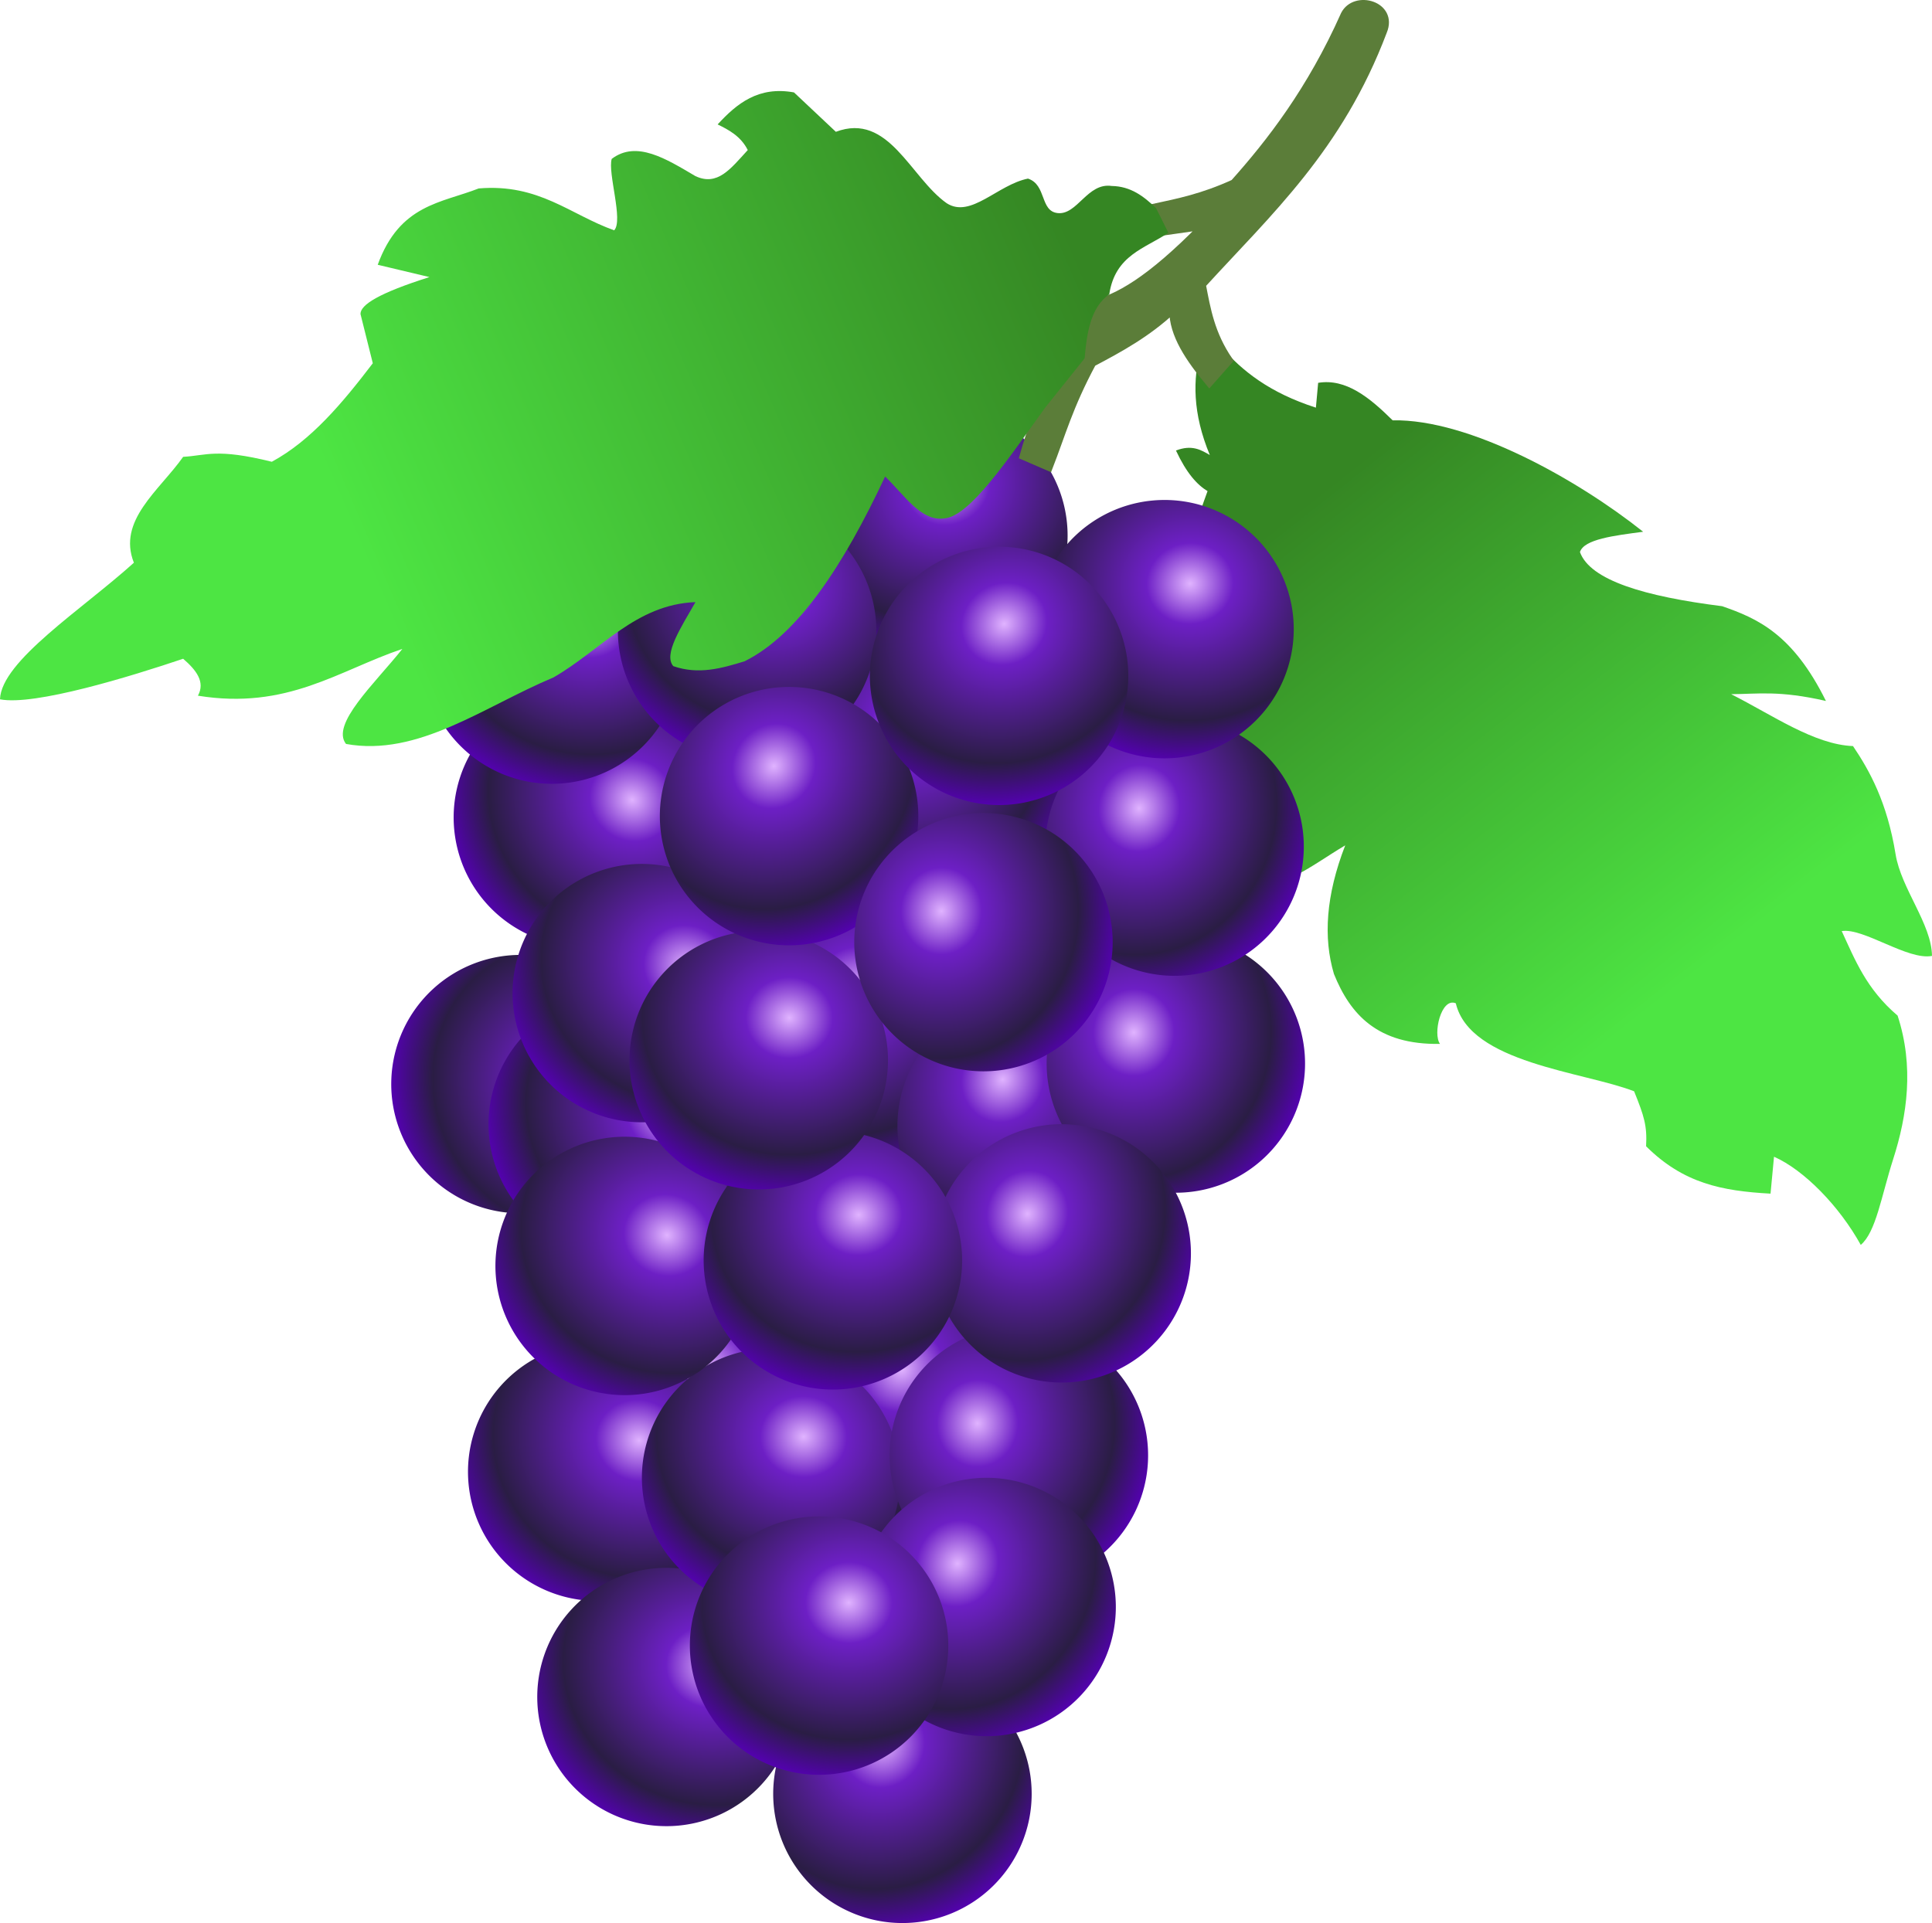
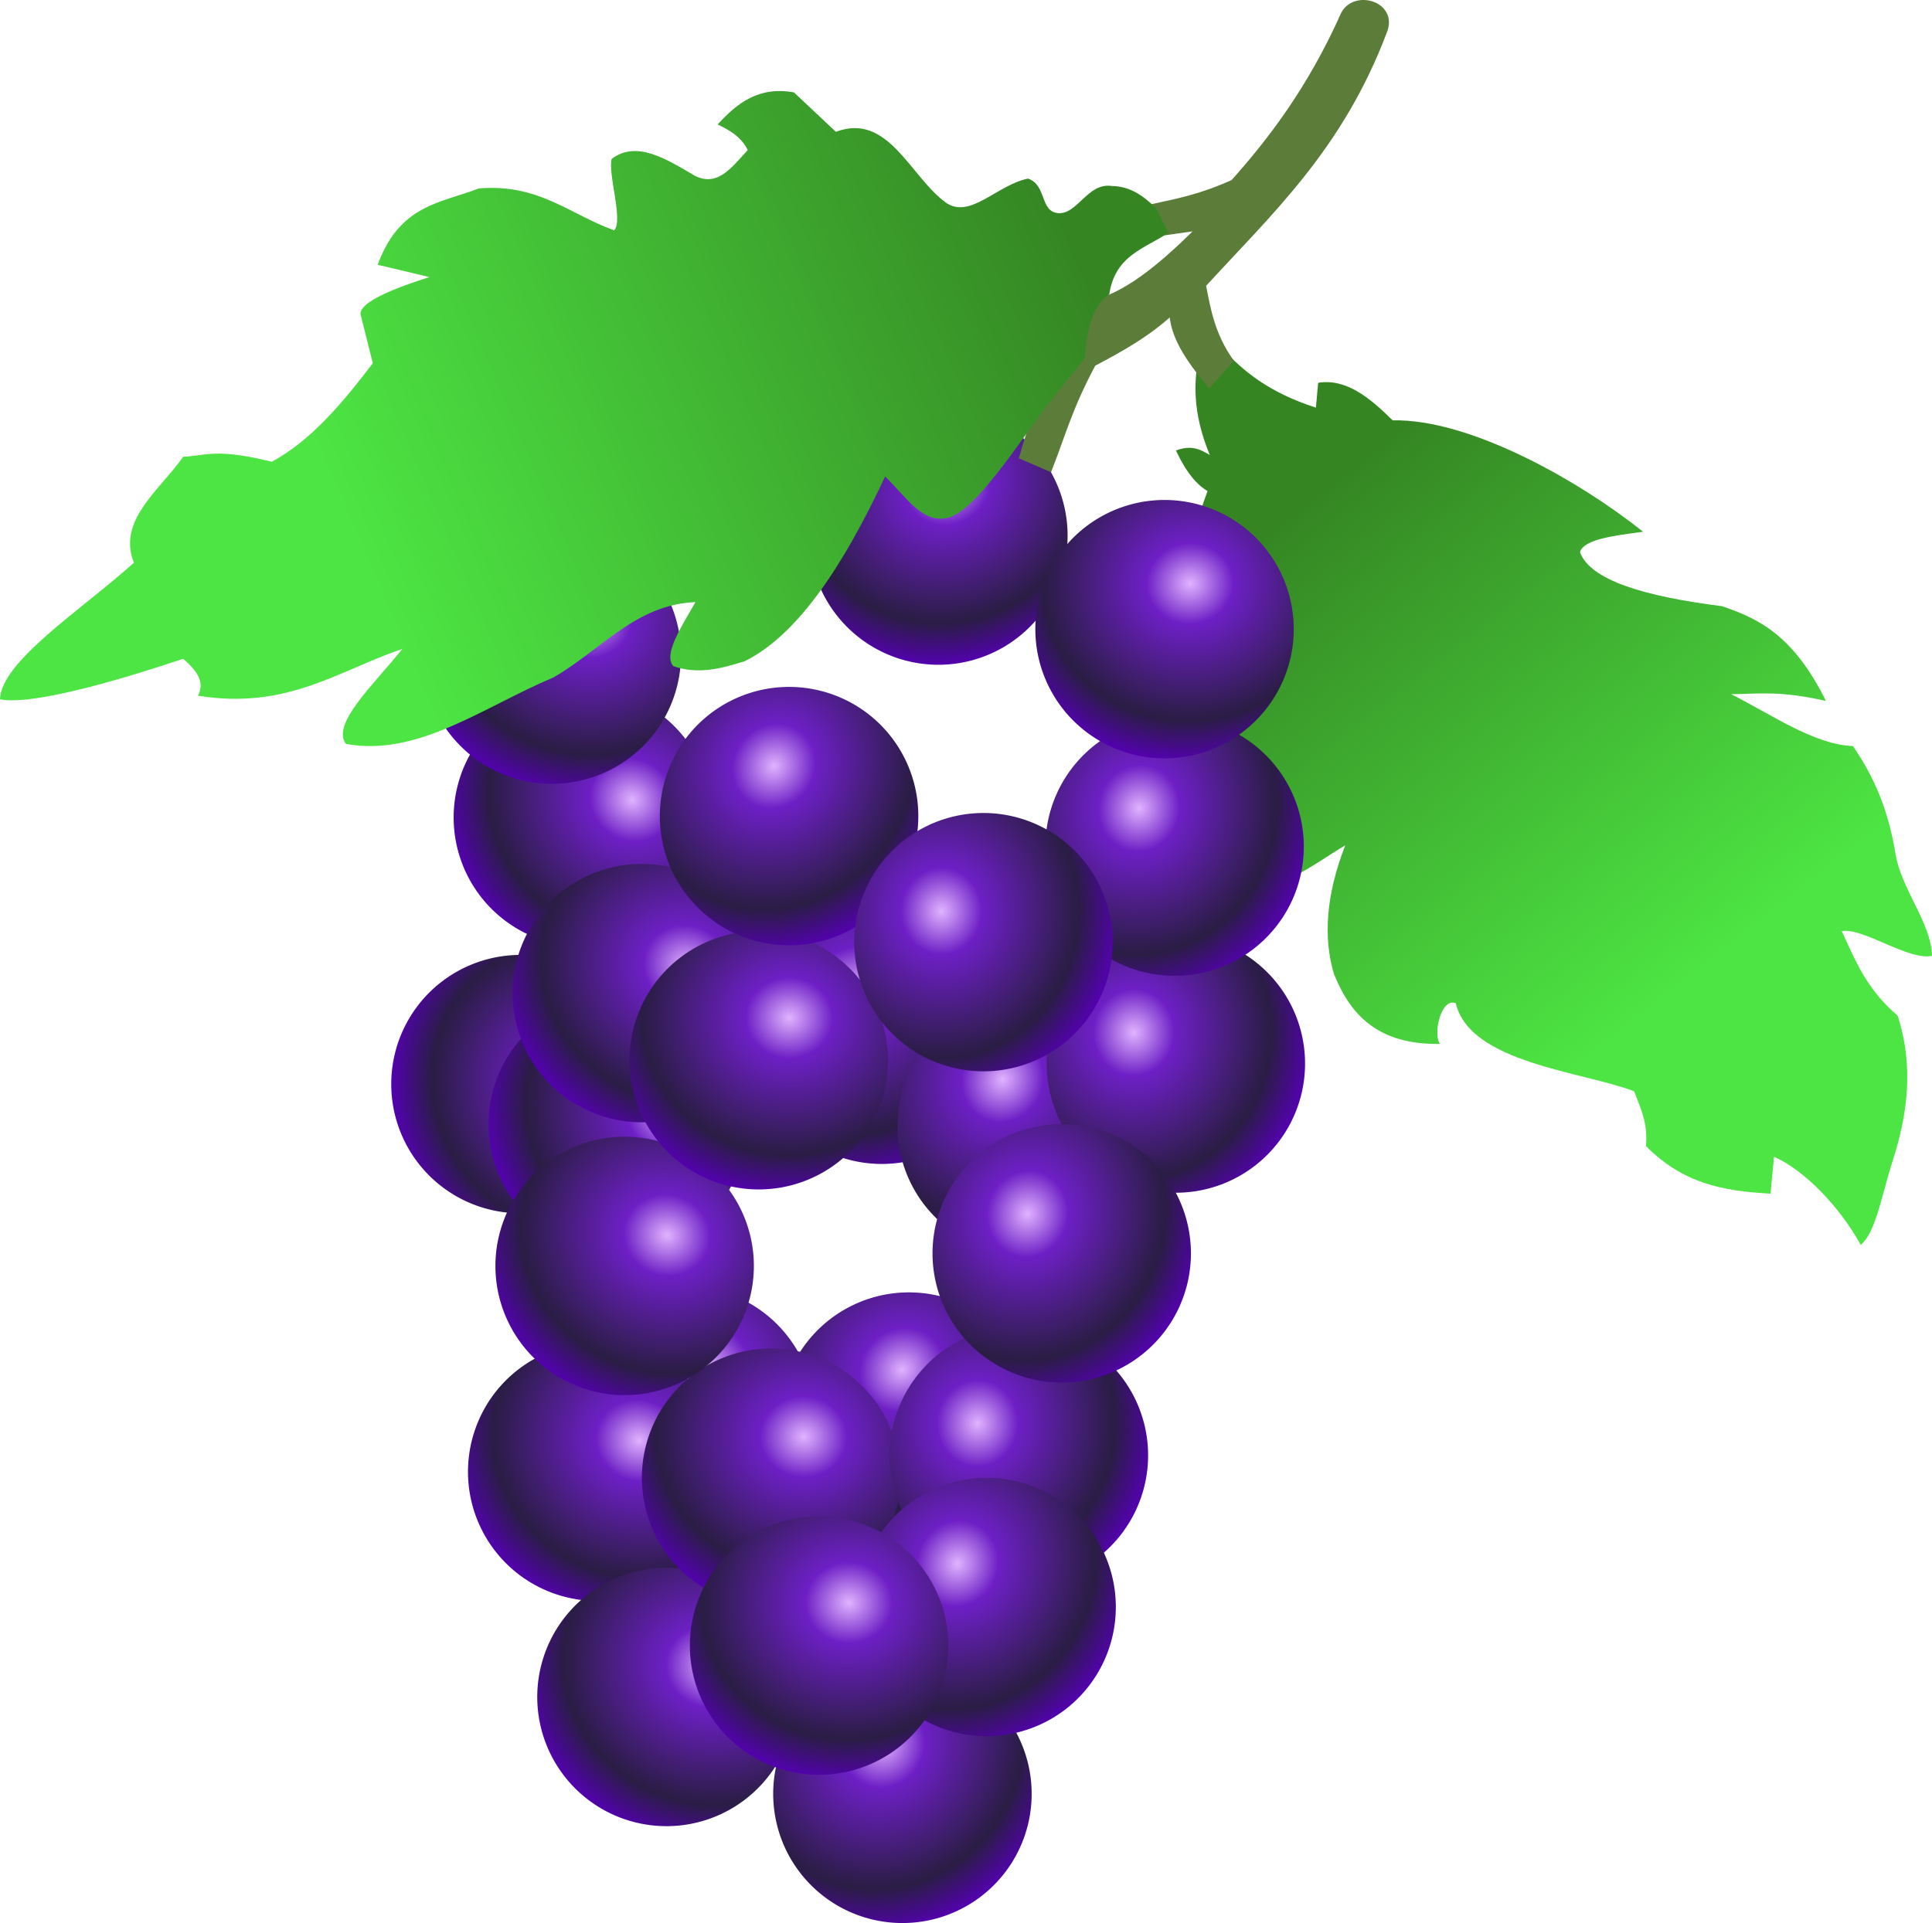
<svg xmlns="http://www.w3.org/2000/svg" xmlns:xlink="http://www.w3.org/1999/xlink" width="418.948" height="417.105" version="1.0">
  <defs>
    <radialGradient xlink:href="#a" id="n" cx="176.409" cy="159.241" r="16.521" fx="176.409" fy="159.241" gradientTransform="matrix(-1.497 0 0 -1.395 439.264 384.885)" gradientUnits="userSpaceOnUse" />
    <radialGradient xlink:href="#a" id="g" cx="176.409" cy="159.241" r="16.521" fx="176.409" fy="159.241" gradientTransform="matrix(-1.497 0 0 -1.395 439.264 384.885)" gradientUnits="userSpaceOnUse" />
    <radialGradient xlink:href="#a" id="f" cx="176.409" cy="159.241" r="16.521" fx="176.409" fy="159.241" gradientTransform="matrix(-1.497 0 0 -1.395 439.264 384.885)" gradientUnits="userSpaceOnUse" />
    <radialGradient xlink:href="#a" id="m" cx="176.409" cy="159.241" r="16.521" fx="176.409" fy="159.241" gradientTransform="matrix(-1.497 0 0 -1.395 439.264 384.885)" gradientUnits="userSpaceOnUse" />
    <radialGradient xlink:href="#a" id="l" cx="176.409" cy="159.241" r="16.521" fx="176.409" fy="159.241" gradientTransform="matrix(-1.497 0 0 -1.395 439.264 384.885)" gradientUnits="userSpaceOnUse" />
    <radialGradient xlink:href="#a" id="k" cx="176.409" cy="159.241" r="16.521" fx="176.409" fy="159.241" gradientTransform="matrix(-1.497 0 0 -1.395 439.264 384.885)" gradientUnits="userSpaceOnUse" />
    <radialGradient xlink:href="#a" id="e" cx="176.409" cy="159.241" r="16.521" fx="176.409" fy="159.241" gradientTransform="matrix(-1.497 0 0 -1.395 439.264 384.885)" gradientUnits="userSpaceOnUse" />
    <radialGradient xlink:href="#a" id="y" cx="176.409" cy="159.241" r="16.521" fx="176.409" fy="159.241" gradientTransform="matrix(-1.497 0 0 -1.395 439.264 384.885)" gradientUnits="userSpaceOnUse" />
    <radialGradient xlink:href="#a" id="p" cx="176.409" cy="159.241" r="16.521" fx="176.409" fy="159.241" gradientTransform="matrix(-1.497 0 0 -1.395 439.264 384.885)" gradientUnits="userSpaceOnUse" />
    <radialGradient xlink:href="#a" id="o" cx="176.409" cy="159.241" r="16.521" fx="176.409" fy="159.241" gradientTransform="matrix(-1.497 0 0 -1.395 439.264 384.885)" gradientUnits="userSpaceOnUse" />
    <radialGradient xlink:href="#a" id="i" cx="176.409" cy="159.241" r="16.521" fx="176.409" fy="159.241" gradientTransform="matrix(-1.497 0 0 -1.395 439.264 384.885)" gradientUnits="userSpaceOnUse" />
    <radialGradient xlink:href="#a" id="A" cx="176.409" cy="159.241" r="16.521" fx="176.409" fy="159.241" gradientTransform="matrix(-1.497 0 0 -1.395 439.264 384.885)" gradientUnits="userSpaceOnUse" />
    <radialGradient xlink:href="#a" id="x" cx="176.409" cy="159.241" r="16.521" fx="176.409" fy="159.241" gradientTransform="matrix(-1.497 0 0 -1.395 439.264 384.885)" gradientUnits="userSpaceOnUse" />
    <radialGradient xlink:href="#a" id="w" cx="176.409" cy="159.241" r="16.521" fx="176.409" fy="159.241" gradientTransform="matrix(-1.497 0 0 -1.395 439.264 384.885)" gradientUnits="userSpaceOnUse" />
    <radialGradient xlink:href="#a" id="v" cx="176.409" cy="159.241" r="16.521" fx="176.409" fy="159.241" gradientTransform="matrix(-1.497 0 0 -1.395 439.264 384.885)" gradientUnits="userSpaceOnUse" />
    <radialGradient xlink:href="#a" id="z" cx="176.409" cy="159.241" r="16.521" fx="176.409" fy="159.241" gradientTransform="matrix(-1.497 0 0 -1.395 439.264 384.885)" gradientUnits="userSpaceOnUse" />
    <radialGradient xlink:href="#a" id="D" cx="176.409" cy="159.241" r="16.521" fx="176.409" fy="159.241" gradientTransform="matrix(-1.497 0 0 -1.395 439.264 384.885)" gradientUnits="userSpaceOnUse" />
    <radialGradient xlink:href="#a" id="B" cx="176.409" cy="159.241" r="16.521" fx="176.409" fy="159.241" gradientTransform="matrix(-1.497 0 0 -1.395 439.264 384.885)" gradientUnits="userSpaceOnUse" />
    <radialGradient xlink:href="#a" id="E" cx="176.409" cy="159.241" r="16.521" fx="176.409" fy="159.241" gradientTransform="matrix(-1.497 0 0 -1.395 439.264 384.885)" gradientUnits="userSpaceOnUse" />
    <radialGradient xlink:href="#a" id="F" cx="176.409" cy="159.241" r="16.521" fx="176.409" fy="159.241" gradientTransform="matrix(-1.497 0 0 -1.395 439.264 384.885)" gradientUnits="userSpaceOnUse" />
    <radialGradient xlink:href="#a" id="C" cx="176.409" cy="159.241" r="16.521" fx="176.409" fy="159.241" gradientTransform="matrix(-1.497 0 0 -1.395 439.264 384.885)" gradientUnits="userSpaceOnUse" />
    <radialGradient xlink:href="#a" id="u" cx="176.409" cy="159.241" r="16.521" fx="176.409" fy="159.241" gradientTransform="matrix(-1.497 0 0 -1.395 439.264 384.885)" gradientUnits="userSpaceOnUse" />
    <radialGradient xlink:href="#a" id="q" cx="176.409" cy="159.241" r="16.521" fx="176.409" fy="159.241" gradientTransform="matrix(-1.497 0 0 -1.395 439.264 384.885)" gradientUnits="userSpaceOnUse" />
    <radialGradient xlink:href="#a" id="s" cx="176.409" cy="159.241" r="16.521" fx="176.409" fy="159.241" gradientTransform="matrix(-1.497 0 0 -1.395 439.264 384.885)" gradientUnits="userSpaceOnUse" />
    <radialGradient xlink:href="#a" id="r" cx="176.409" cy="159.241" r="16.521" fx="176.409" fy="159.241" gradientTransform="matrix(-1.497 0 0 -1.395 439.264 384.885)" gradientUnits="userSpaceOnUse" />
    <radialGradient xlink:href="#a" id="t" cx="176.409" cy="159.241" r="16.521" fx="176.409" fy="159.241" gradientTransform="matrix(-1.497 0 0 -1.395 439.264 384.885)" gradientUnits="userSpaceOnUse" />
    <radialGradient xlink:href="#a" id="h" cx="176.409" cy="159.241" r="16.521" fx="176.409" fy="159.241" gradientTransform="matrix(-1.497 0 0 -1.395 439.264 384.885)" gradientUnits="userSpaceOnUse" />
    <radialGradient xlink:href="#a" id="j" cx="176.409" cy="159.241" r="16.521" fx="176.409" fy="159.241" gradientTransform="matrix(-1.497 0 0 -1.395 439.264 384.885)" gradientUnits="userSpaceOnUse" />
    <radialGradient xlink:href="#a" id="d" cx="176.409" cy="159.241" r="16.521" fx="176.409" fy="159.241" gradientTransform="matrix(-1.497 0 0 -1.395 439.264 384.885)" gradientUnits="userSpaceOnUse" />
    <linearGradient id="b">
      <stop offset="0" stop-color="#4de543" />
      <stop offset="1" stop-color="#358623" />
    </linearGradient>
    <linearGradient id="a">
      <stop offset="0" stop-color="#e0b3ff" />
      <stop offset=".225" stop-color="#6d1fc5" />
      <stop offset=".76" stop-color="#2a1d44" />
      <stop offset="1" stop-color="#5500b4" />
    </linearGradient>
    <linearGradient xlink:href="#b" id="G" x1="80.689" x2="182.934" y1="111.945" y2="68.105" gradientTransform="translate(-14.378 -15.825) scale(1.511)" gradientUnits="userSpaceOnUse" />
    <linearGradient xlink:href="#b" id="c" x1="272.473" x2="218.299" y1="170.001" y2="101.058" gradientTransform="translate(-14.378 -15.825) scale(1.511)" gradientUnits="userSpaceOnUse" />
  </defs>
  <g fill-rule="evenodd" transform="translate(-28.156 -30.989)">
    <path fill="url(#c)#000" d="M292.95 106.197c4.551 5.241 10.495 9.975 20.554 13.213l.489-5.383c6.002-1.003 11.142 3.169 16.149 8.131 16.717-.316 40.174 12.911 54.321 24.168-6.284.844-12.801 1.603-13.703 4.404 2.221 6.137 14.041 9.627 30.831 11.745 7.679 2.655 15.327 6.037 22.511 20.554-10.145-2.319-14.659-1.51-20.554-1.468 8.89 4.483 17.998 10.932 26.426 11.256 3.578 5.302 7.406 12.16 9.236 23.477 1.203 7.442 7.815 15.113 7.892 22.036-5.237 1.017-14.842-6.148-19.575-5.383 2.891 6.253 5.339 12.562 12.115 18.33 3.615 11.044 2.069 21.689-.96 31.144-2.568 8.017-3.72 15.803-7.025 18.591-4.65-8.41-12.287-16.239-18.812-19.128l-.755 8.011c-10.572-.583-18.9-2.232-26.985-10.277.244-4.437-.412-6.515-2.601-11.926-11.049-4.277-35.592-6.103-38.661-19.086-3.185-1.357-5.019 6.685-3.426 8.809-13.544.232-19.462-6.398-23.001-15.171-2.333-7.845-1.764-17.029 2.447-27.894-7.504 4.418-15.008 11.009-22.511 7.83-3.443-7.927-5.946-16.481-4.894-27.405 1.448-5.057 3.451-10.114 5.383-15.171-4.868 1.897-7.733 10.675-13.703 9.298-1.066-8.149-1.445-17.213.489-29.363.871-8.88 3.02-15.629 5.383-22.022-2.284-1.387-4.568-3.907-6.851-8.809 3.428-1.309 5.387-.17 7.341.979-3.762-9.08-3.716-16.43-1.958-23.001l4.404-.489z" />
    <path fill="url(#d)#000" d="M187.888 168.238a16.521 16.521 0 1 1-33.042 0 16.521 16.521 0 1 1 33.042 0z" color="#000" overflow="visible" style="marker:none" transform="matrix(1.66 -.347 .347 1.66 -166.014 118.206)" />
    <path fill="url(#e)#000" d="M187.888 168.238a16.521 16.521 0 1 1-33.042 0 16.521 16.521 0 1 1 33.042 0z" color="#000" overflow="visible" style="marker:none" transform="rotate(18.474 24.655 -91.075) scale(1.696)" />
    <path fill="url(#f)#000" d="M187.888 168.238a16.521 16.521 0 1 1-33.042 0 16.521 16.521 0 1 1 33.042 0z" color="#000" overflow="visible" style="marker:none" transform="rotate(20.05 -90.044 8.558) scale(1.696)" />
    <path fill="url(#g)#000" d="M187.888 168.238a16.521 16.521 0 1 1-33.042 0 16.521 16.521 0 1 1 33.042 0z" color="#000" overflow="visible" style="marker:none" transform="matrix(.946 -1.408 1.408 .946 -175.146 502.21)" />
    <path fill="url(#h)#000" d="M187.888 168.238a16.521 16.521 0 1 1-33.042 0 16.521 16.521 0 1 1 33.042 0z" color="#000" overflow="visible" style="marker:none" transform="matrix(.71 -1.54 1.54 .71 -161.375 399.894)" />
    <path fill="url(#i)#000" d="M187.888 168.238a16.521 16.521 0 1 1-33.042 0 16.521 16.521 0 1 1 33.042 0z" color="#000" overflow="visible" style="marker:none" transform="matrix(.795 -1.498 1.498 .795 -137.481 398.156)" />
    <path fill="url(#j)#000" d="M187.888 168.238a16.521 16.521 0 1 1-33.042 0 16.521 16.521 0 1 1 33.042 0z" color="#000" overflow="visible" style="marker:none" transform="rotate(-42.319 327.698 396.796) scale(1.696)" />
    <path fill="url(#k)#000" d="M187.888 168.238a16.521 16.521 0 1 1-33.042 0 16.521 16.521 0 1 1 33.042 0z" color="#000" overflow="visible" style="marker:none" transform="matrix(1.692 .111 -.111 1.692 -75.917 47.819)" />
    <path fill="url(#l)#000" d="M187.888 168.238a16.521 16.521 0 1 1-33.042 0 16.521 16.521 0 1 1 33.042 0z" color="#000" overflow="visible" style="marker:none" transform="matrix(.088 -1.694 1.694 .088 -50.981 622.152)" />
    <path fill="url(#m)#000" d="M187.888 168.238a16.521 16.521 0 1 1-33.042 0 16.521 16.521 0 1 1 33.042 0z" color="#000" overflow="visible" style="marker:none" transform="matrix(.619 -1.579 1.579 .619 -129.622 546.001)" />
    <path fill="url(#n)#000" d="M187.888 168.238a16.521 16.521 0 1 1-33.042 0 16.521 16.521 0 1 1 33.042 0z" color="#000" overflow="visible" style="marker:none" transform="translate(-84.87 102.596) scale(1.696)" />
    <path fill="url(#o)#000" d="M187.888 168.238a16.521 16.521 0 1 1-33.042 0 16.521 16.521 0 1 1 33.042 0z" color="#000" overflow="visible" style="marker:none" transform="matrix(.051 -1.695 1.695 .051 -10.766 543.567)" />
    <path fill="url(#p)#000" d="M187.888 168.238a16.521 16.521 0 1 1-33.042 0 16.521 16.521 0 1 1 33.042 0z" color="#000" overflow="visible" style="marker:none" transform="matrix(.42 -1.643 1.643 .42 -90.001 513.744)" />
    <path fill="url(#q)#000" d="M187.888 168.238a16.521 16.521 0 1 1-33.042 0 16.521 16.521 0 1 1 33.042 0z" color="#000" overflow="visible" style="marker:none" transform="matrix(1.533 -.725 .725 1.533 -153.032 13.495)" />
    <path fill="url(#r)#000" d="M187.888 168.238a16.521 16.521 0 1 1-33.042 0 16.521 16.521 0 1 1 33.042 0z" color="#000" overflow="visible" style="marker:none" transform="matrix(1.379 .987 -.987 1.379 84.281 -192.84)" />
    <path fill="url(#s)#000" d="M187.888 168.238a16.521 16.521 0 1 1-33.042 0 16.521 16.521 0 1 1 33.042 0z" color="#000" overflow="visible" style="marker:none" transform="matrix(1.672 .281 -.281 1.672 -91.432 -156.458)" />
-     <path fill="url(#t)#000" d="M187.888 168.238a16.521 16.521 0 1 1-33.042 0 16.521 16.521 0 1 1 33.042 0z" color="#000" overflow="visible" style="marker:none" transform="matrix(.051 -1.695 1.695 .051 -58.849 477.348)" />
-     <path fill="url(#u)#000" d="M187.888 168.238a16.521 16.521 0 1 1-33.042 0 16.521 16.521 0 1 1 33.042 0z" color="#000" overflow="visible" style="marker:none" transform="matrix(1.691 -.13 .13 1.691 -121.488 -94.408)" />
    <path fill="url(#v)#000" d="M187.888 168.238a16.521 16.521 0 1 1-33.042 0 16.521 16.521 0 1 1 33.042 0z" color="#000" overflow="visible" style="marker:none" transform="rotate(58.664 232.91 142.595) scale(1.696)" />
    <path fill="url(#w)#000" d="M187.888 168.238a16.521 16.521 0 1 1-33.042 0 16.521 16.521 0 1 1 33.042 0z" color="#000" overflow="visible" style="marker:none" transform="matrix(1.256 1.14 -1.14 1.256 138.672 -131.827)" />
    <path fill="url(#x)#000" d="M187.888 168.238a16.521 16.521 0 1 1-33.042 0 16.521 16.521 0 1 1 33.042 0z" color="#000" overflow="visible" style="marker:none" transform="matrix(1.601 .56 -.56 1.601 -16.537 -59.739)" />
-     <path fill="url(#y)#000" d="M187.888 168.238a16.521 16.521 0 1 1-33.042 0 16.521 16.521 0 1 1 33.042 0z" color="#000" overflow="visible" style="marker:none" transform="matrix(1.689 -.155 .155 1.689 -106.753 46.777)" />
    <path fill="url(#z)#000" d="M187.888 168.238a16.521 16.521 0 1 1-33.042 0 16.521 16.521 0 1 1 33.042 0z" color="#000" overflow="visible" style="marker:none" transform="matrix(1.547 .695 -.695 1.547 19.149 -132.965)" />
    <path fill="url(#A)#000" d="M187.888 168.238a16.521 16.521 0 1 1-33.042 0 16.521 16.521 0 1 1 33.042 0z" color="#000" overflow="visible" style="marker:none" transform="matrix(1.696 .031 -.031 1.696 -92.734 -29.686)" />
    <path fill="url(#B)#000" d="M187.888 168.238a16.521 16.521 0 1 1-33.042 0 16.521 16.521 0 1 1 33.042 0z" color="#000" overflow="visible" style="marker:none" transform="matrix(.366 -1.656 1.656 .366 -58.458 436.836)" />
    <path fill="url(#C)#000" d="M187.888 168.238a16.521 16.521 0 1 1-33.042 0 16.521 16.521 0 1 1 33.042 0z" color="#000" overflow="visible" style="marker:none" transform="matrix(1.054 -1.329 1.329 1.054 -204.942 258.429)" />
    <path fill="url(#D)#000" d="M187.888 168.238a16.521 16.521 0 1 1-33.042 0 16.521 16.521 0 1 1 33.042 0z" color="#000" overflow="visible" style="marker:none" transform="matrix(.051 -1.695 1.695 .051 -52.487 517.233)" />
    <path fill="url(#E)#000" d="M187.888 168.238a16.521 16.521 0 1 1-33.042 0 16.521 16.521 0 1 1 33.042 0z" color="#000" overflow="visible" style="marker:none" transform="matrix(1.688 -.164 .164 1.688 -36.176 -88.429)" />
-     <path fill="url(#F)#000" d="M187.888 168.238a16.521 16.521 0 1 1-33.042 0 16.521 16.521 0 1 1 33.042 0z" color="#000" overflow="visible" style="marker:none" transform="matrix(1.481 -.826 .826 1.481 -147.954 69.977)" />
    <path fill="#5b7d39" stroke="#5b7d39" stroke-width="1.511" d="M319.66 34.12c2.351-4.569 10.918-2.118 8.507 3.683-9.572 25.358-24.901 39.203-39.278 54.951 1.031 5.323 1.891 10.617 5.854 16.429l-4.343 4.91c-4.422-5.287-8-10.575-7.931-15.862-5.47 5.123-11.409 8.371-17.373 11.519-5.099 9.505-6.622 15.434-9.442 22.66l-5.665-2.455c3.122-11.324 8.813-22.219 14.918-33.046 5.472-1.188 12.501-5.101 23.982-16.806l-7.931 1.133-2.644-5.287c5.333-1.152 10.575-2.182 17.373-5.287 7.813-8.746 16.642-20.076 23.972-36.541z" />
    <path fill="url(#G)#000" d="M281.515 81.475c-5.024 3.418-11.533 4.794-12.819 13.353-3.962 2.759-4.854 8.149-5.341 13.887l-8.546 10.682c-7.989 11.047-16.328 23.63-21.898 24.035-5.027.743-8.721-5.174-12.819-9.08-9.047 19.299-18.887 34.312-30.444 40.058-4.993 1.543-10.003 2.976-15.489 1.068-2.208-2.551 1.697-8.435 4.807-13.887-12.936.477-20.554 10.458-30.789 16.336-15.173 6.356-29.332 17.26-44.989 14.426-3.349-4.274 6.192-13.059 12.22-20.614-13.862 4.679-24.947 13.292-44.331 10.148 1.629-2.97-.341-5.541-3.205-8.012-11.323 3.822-32.306 10.278-39.718 8.794.282-8.309 17.828-19.494 29.036-29.624-3.638-9.171 5.512-15.65 10.682-22.966 5.059-.274 7.183-1.918 19.228 1.068 8.547-4.627 15.337-12.766 21.898-21.364l-2.671-10.682c-.018-1.988 3.915-4.515 14.955-8.012l-11.216-2.671c4.76-13.137 13.819-13.379 21.898-16.557 13.091-1.097 19.859 5.71 29.376 9.08 2.03-2.106-1.441-12.439-.534-15.489 5.387-4.081 11.793-.012 18.16 3.739 4.764 2.213 7.554-1.512 11.34-5.654-1.505-3.031-4.232-4.439-6.533-5.562 4.202-4.572 8.875-8.337 16.557-6.943l9.08 8.546c11.461-4.322 16.163 9.941 24.035 15.489 5.232 3.366 11.029-4.02 17.625-5.341 4.061 1.338 2.568 7.028 6.409 7.477 4.292.492 6.462-6.66 11.75-5.875 4.129.062 6.977 2.258 9.614 4.807l2.671 5.341z" color="#000" overflow="visible" style="marker:none" />
  </g>
</svg>